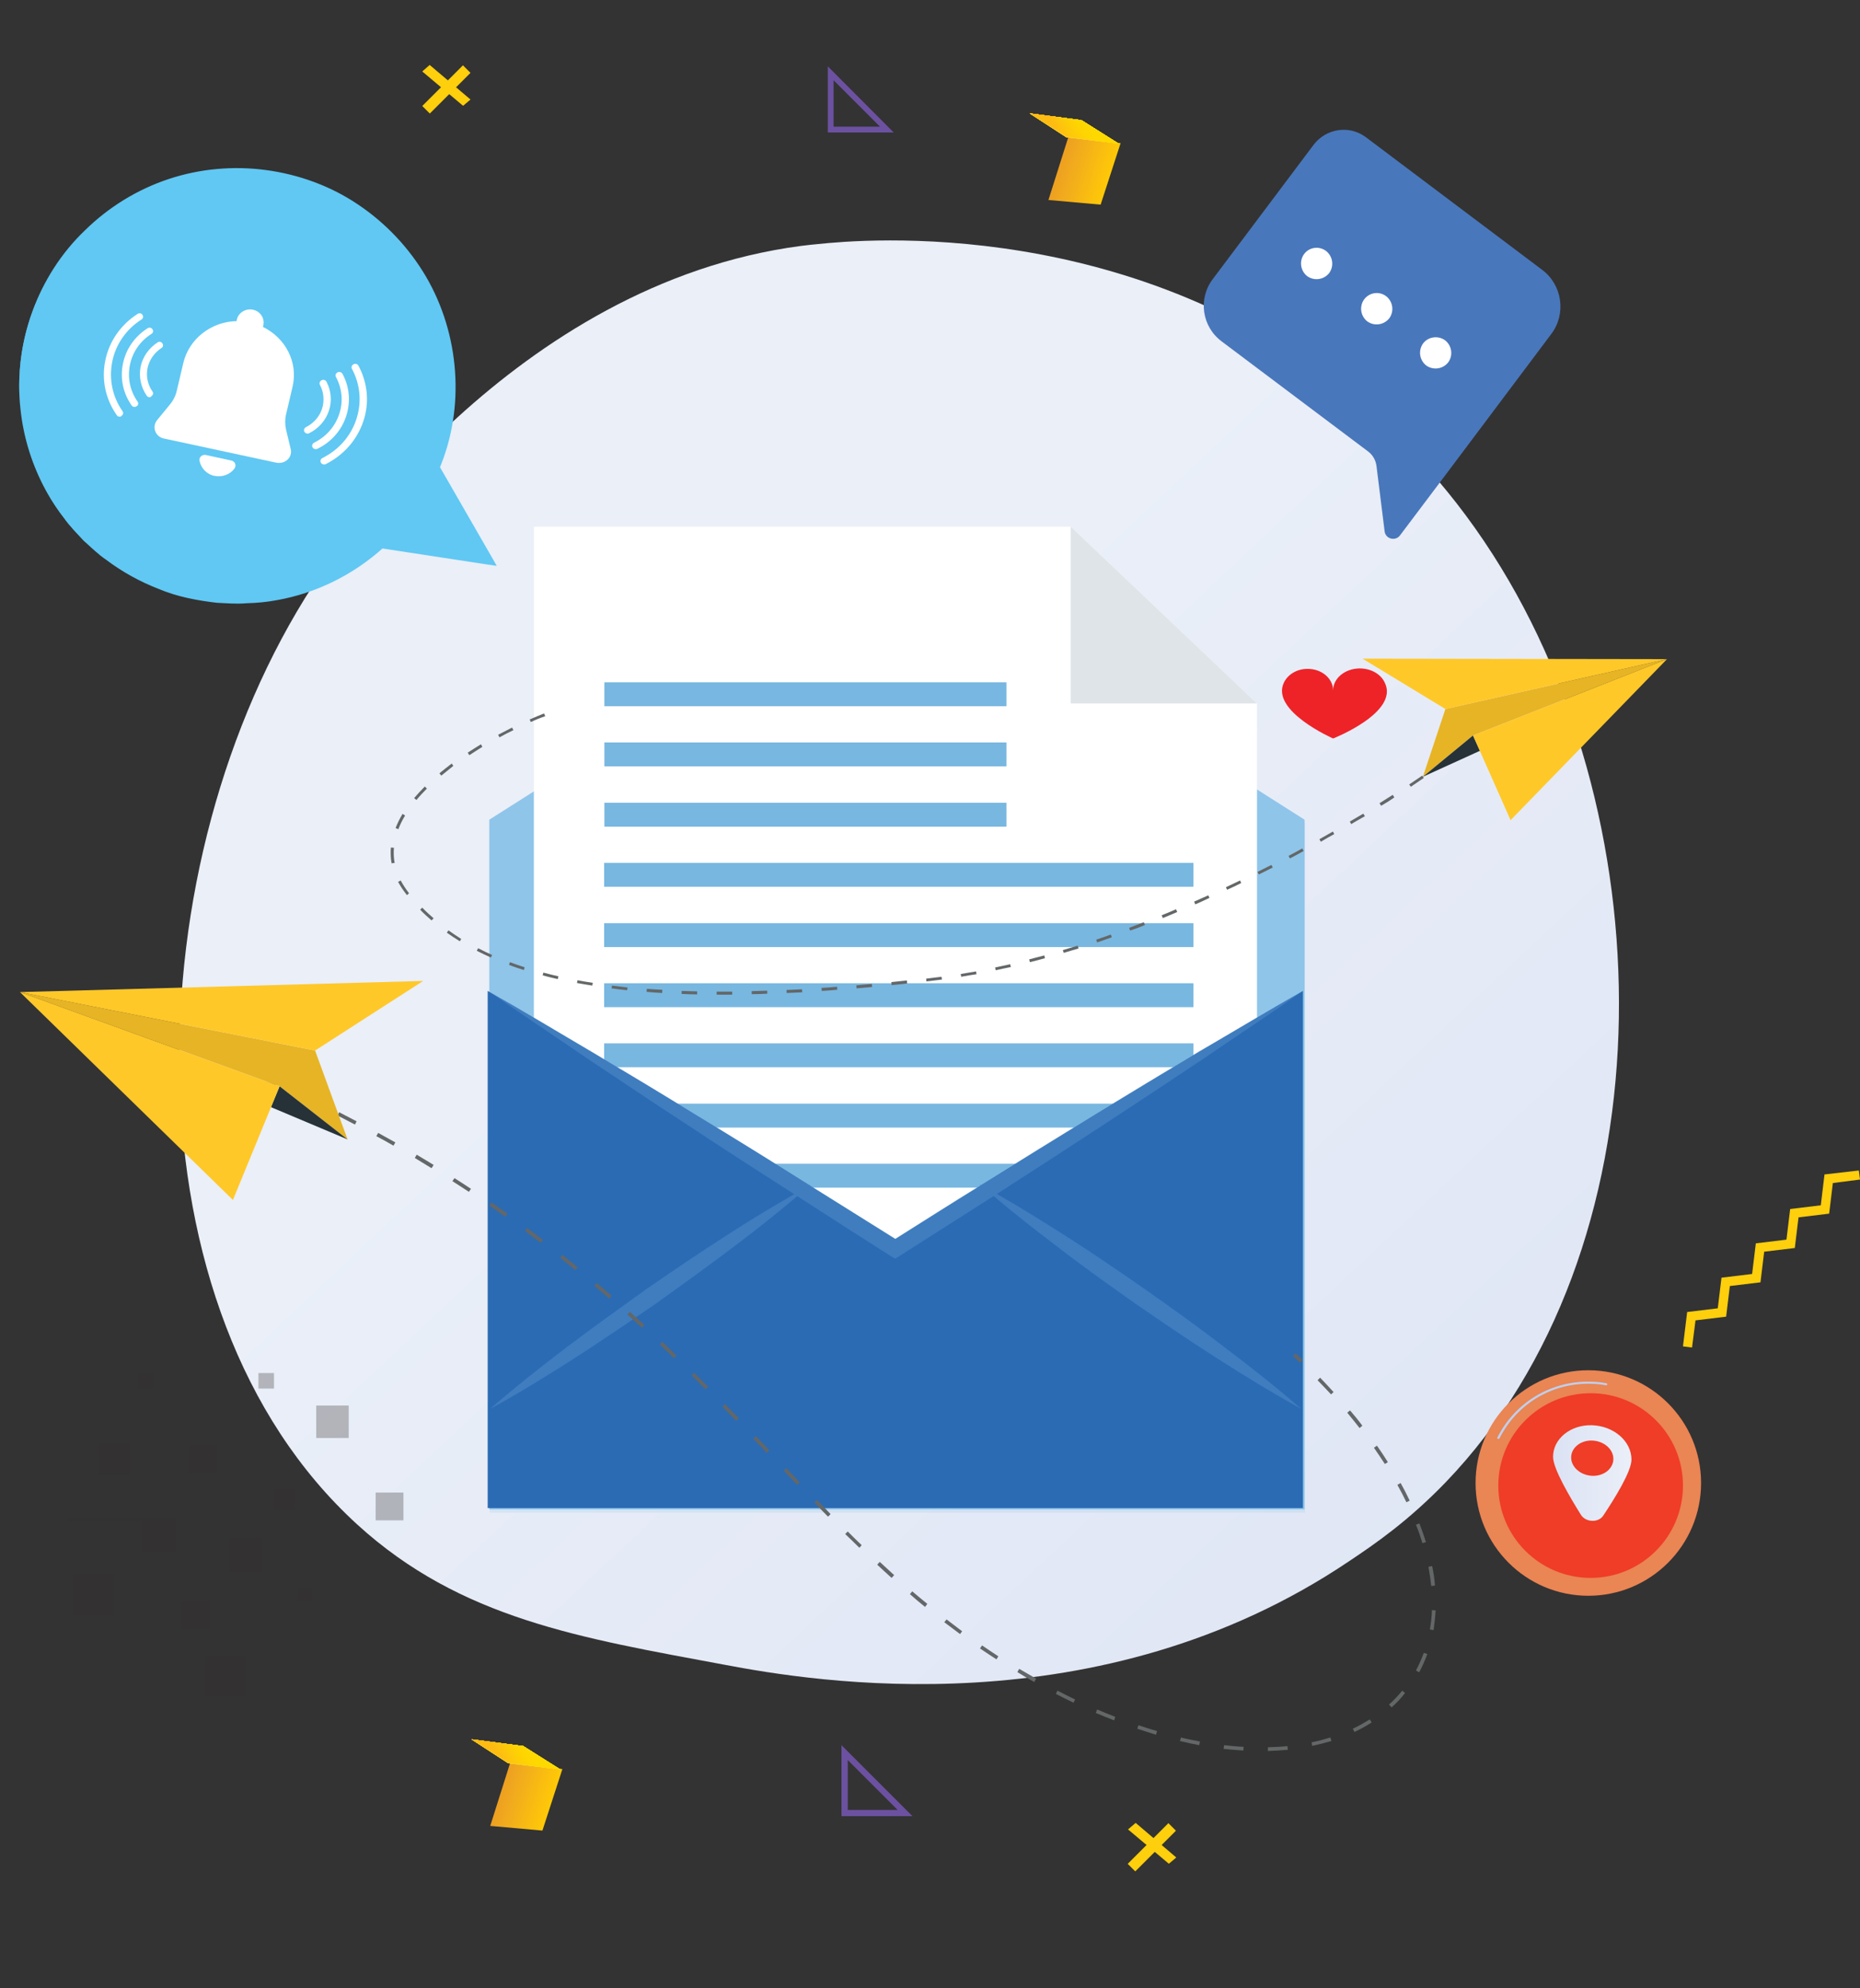
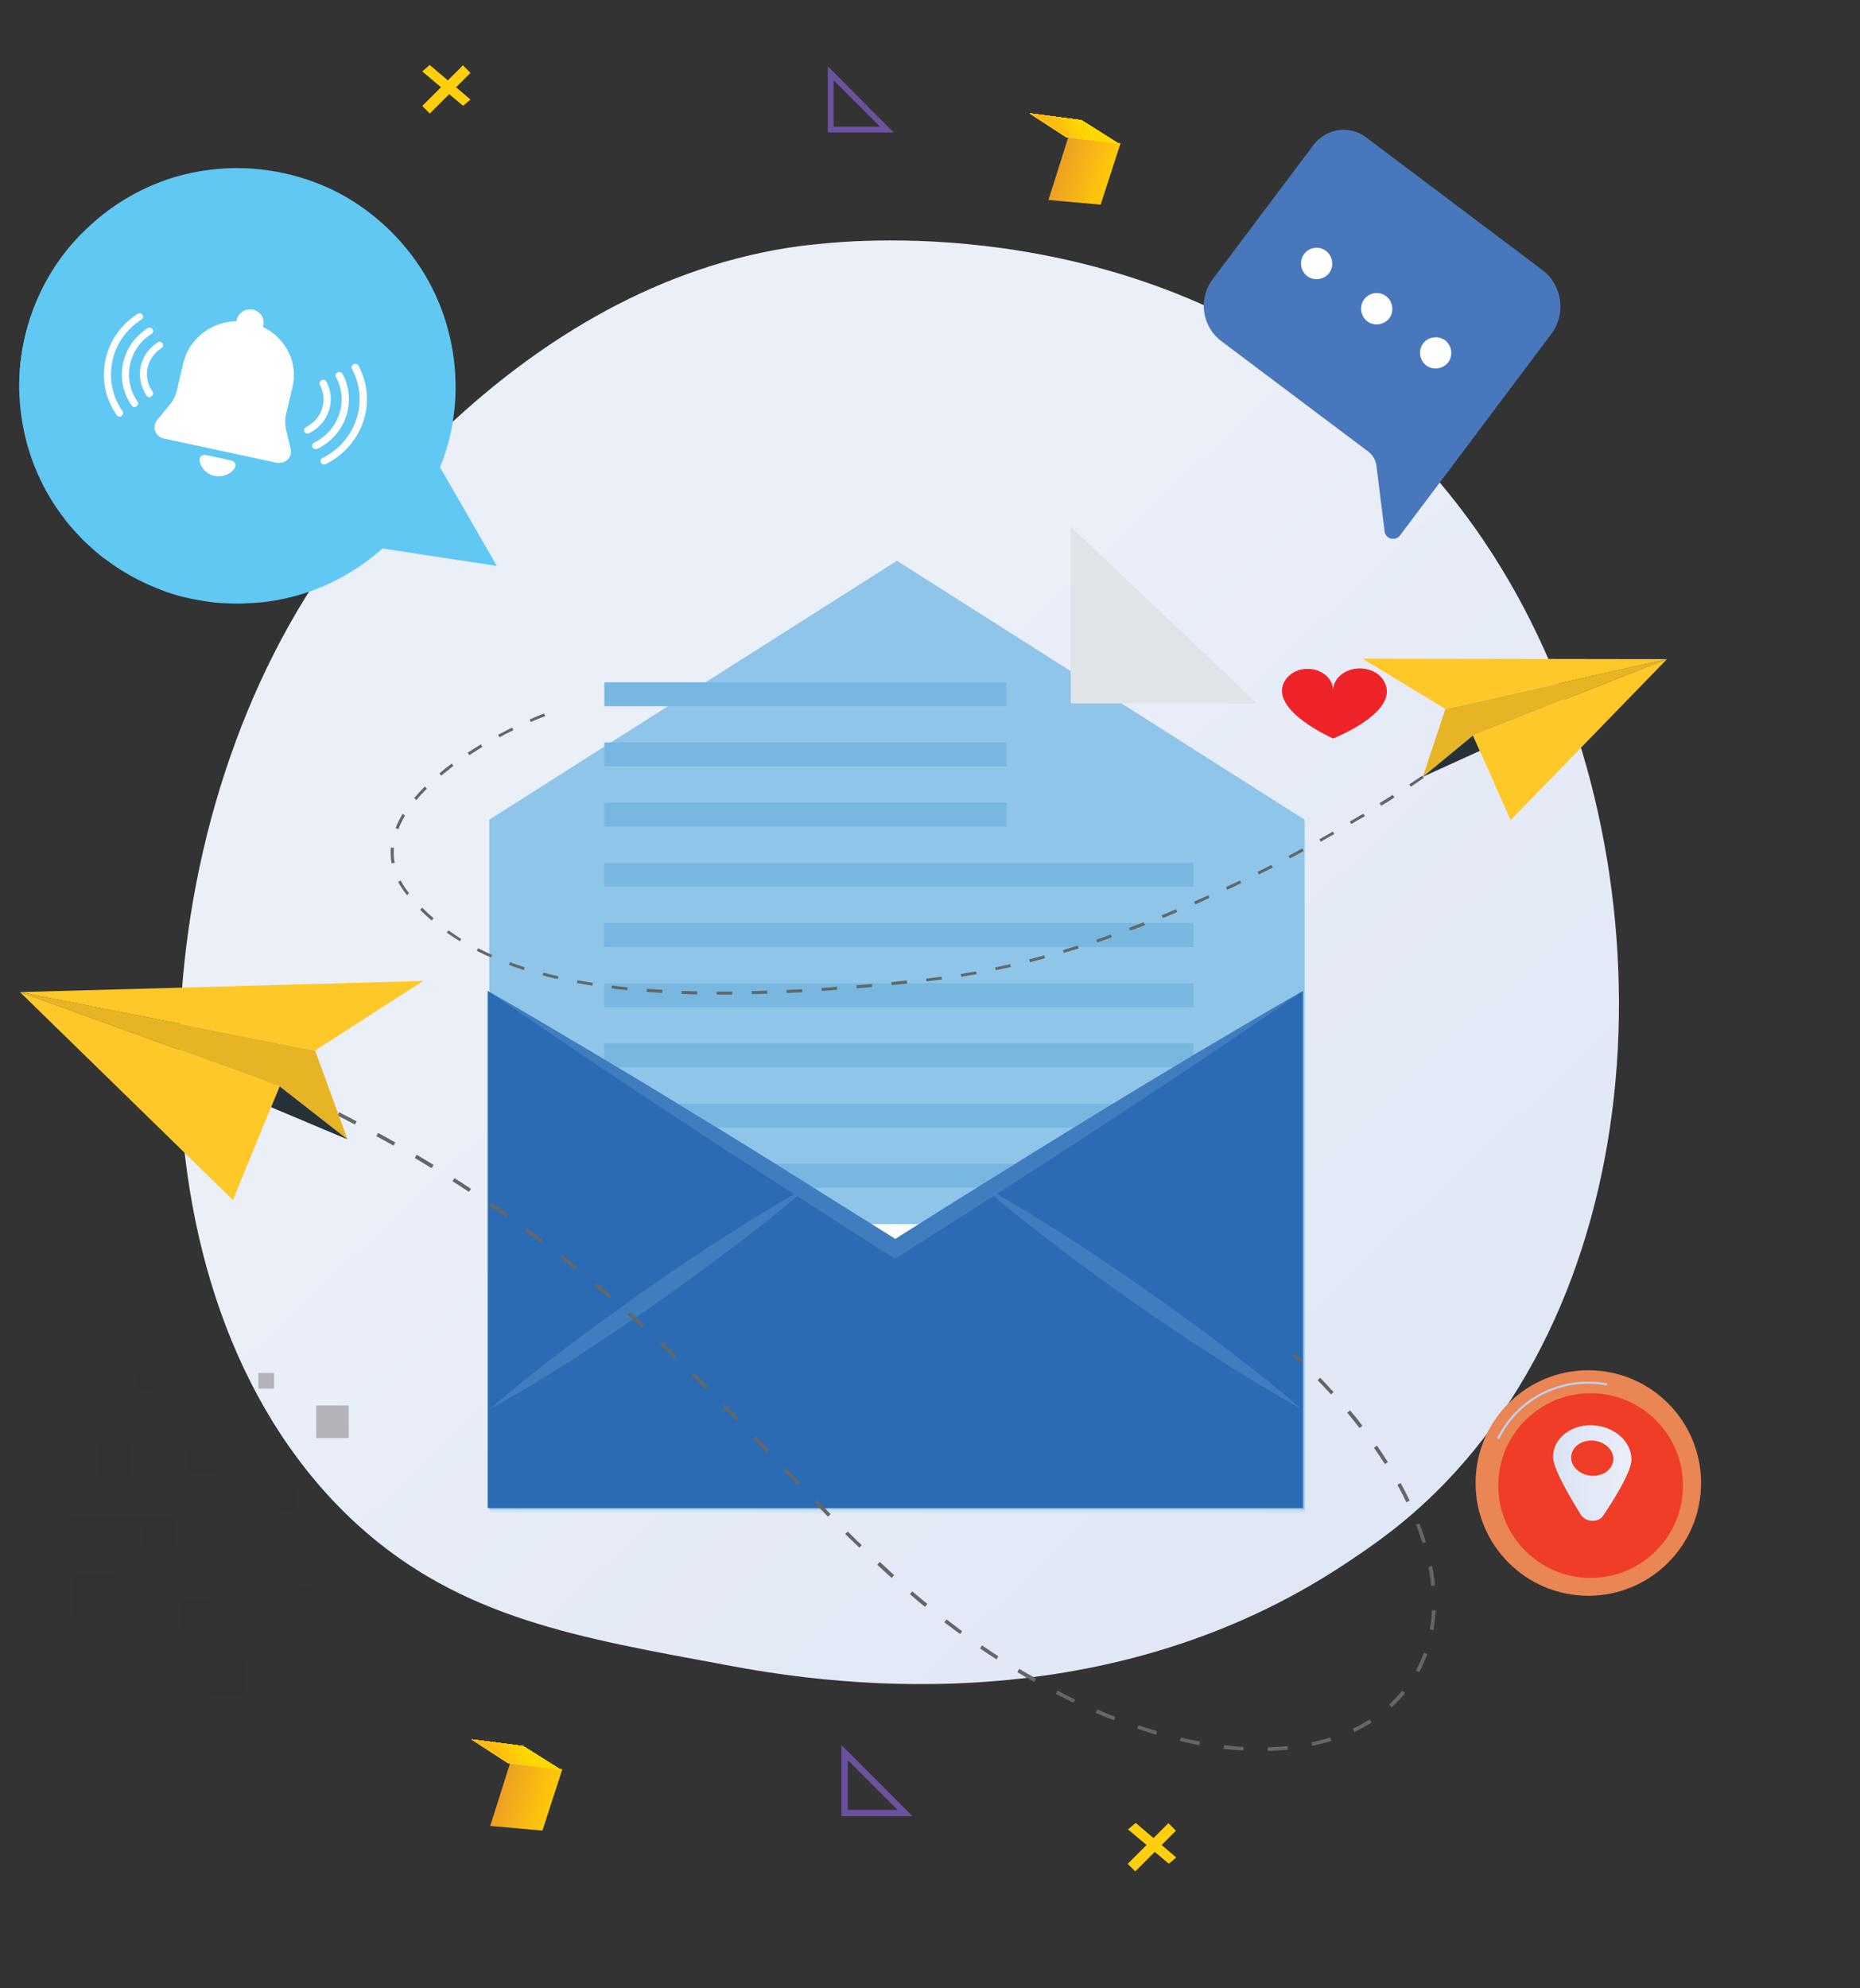
<svg xmlns="http://www.w3.org/2000/svg" xmlns:xlink="http://www.w3.org/1999/xlink" version="1.1" id="Layer_1" x="0px" y="0px" width="801.7px" height="857px" viewBox="0 0 801.7 857" style="enable-background:new 0 0 801.7 857;" xml:space="preserve">
  <rect x="0" y="0" width="801.7" height="857" fill="#333333" stroke="none" />
  <style type="text/css">
.st0{fill:url(#SVGID_2_);}
.st1{fill:#EE2328;}
.st2{fill:#EA8554;}
.st3{fill:#C0CFEB;}
.st4{fill:#EF3D27;}
.st5{fill:url(#SVGID_3_);}
.st6{fill:#8FC5EA;}
.st7{opacity:0.2;fill:#8FC5EA;enable-background:new    ;}
.st8{fill:#FFFFFF;}
.st9{fill:#DFE4E8;}
.st10{fill:#77B7E1;}
.st11{fill:#78B7E0;}
.st12{fill:#2B6BB4;}
.st13{opacity:0.2;}
.st14{fill:#636768;}
.st15{fill:#FFC829;}
.st16{opacity:0.1;fill:#010101;enable-background:new    ;}
.st17{fill:#263238;}
.st18{fill:#60C8F3;}
.st19{fill:#4977BB;}
.st20{fill:#6C51A1;}
.st21{fill:#FECF0C;}
.st22{opacity:0.3;}
.st23{fill:#332D2C;}
.st24{enable-background:new    ;}
.st25{fill:url(#SVGID_4_);}
.st26{fill:#FED726;}
.st27{fill:url(#SVGID_7_);}
.st28{fill:url(#SVGID_8_);}
.st29{fill:url(#SVGID_9_);}
.st30{fill:url(#SVGID_10_);}
.st31{fill:url(#SVGID_11_);}
.st32{fill:url(#SVGID_12_);}
.st33{fill:url(#SVGID_13_);}
.st34{fill:url(#SVGID_14_);}
.st35{fill:url(#SVGID_15_);}
.st36{fill:url(#SVGID_16_);}
.st37{fill:url(#SVGID_17_);}
.st38{fill:url(#SVGID_18_);}
.st39{fill:url(#SVGID_19_);}
.st40{fill:url(#SVGID_20_);}
.st41{fill:url(#SVGID_21_);}
.st42{fill:url(#SVGID_22_);}
.st43{fill:url(#SVGID_23_);}
.st44{fill:url(#SVGID_24_);}
.st45{fill:url(#SVGID_25_);}
.st46{fill:url(#SVGID_26_);}
.st47{fill:url(#SVGID_27_);}
.st48{fill:url(#SVGID_28_);}
.st49{fill:url(#SVGID_31_);}
.st50{fill:url(#SVGID_33_);}
.st51{fill:url(#SVGID_34_);}
.st52{fill:url(#SVGID_35_);}
.st53{fill:url(#SVGID_36_);}
.st54{fill:url(#SVGID_37_);}
.st55{fill:url(#SVGID_38_);}
.st56{fill:url(#SVGID_39_);}
.st57{fill:url(#SVGID_40_);}
.st58{fill:url(#SVGID_41_);}
.st59{fill:url(#SVGID_42_);}
.st60{fill:url(#SVGID_43_);}
.st61{fill:url(#SVGID_44_);}
.st62{fill:url(#SVGID_45_);}
.st63{fill:url(#SVGID_46_);}
.st64{fill:url(#SVGID_47_);}
.st65{fill:url(#SVGID_48_);}
.st66{fill:url(#SVGID_49_);}
.st67{fill:url(#SVGID_50_);}
.st68{fill:url(#SVGID_51_);}
.st69{fill:url(#SVGID_52_);}
</style>
  <g>
    <linearGradient id="SVGID_2_" gradientUnits="userSpaceOnUse" x1="756.351" y1="32.466" x2="316.631" y2="500.555" gradientTransform="matrix(1 0 0 -1 0 858)">
      <stop offset="0" style="stop-color:#DBE2F3" />
      <stop offset="1" style="stop-color:#EAEFF8" />
    </linearGradient>
    <path class="st0" d="M623.2,638.8c-16.2,16.8-30.6,26.7-41.7,34.1c-107.9,72.7-231.3,51.8-269.4,44.6 C250.5,706,198.6,697.8,154,657.1c-101.4-92.5-96.5-285.4-19-404.9c9.2-14.2,86.6-129.9,210.2-146.2c3-0.4,5.3-0.6,7.3-0.8 c19.1-2,137.6-12.8,234.3,68.9c13.8,11.7,36.1,32.8,56.7,65C718.9,356.7,719.1,538.9,623.2,638.8z" />
    <g>
      <g>
        <path class="st1" d="M553.4,294.2L553.4,294.2c1.6-3.4,5.5-5.9,10.1-5.9c6.1-0.1,11.1,4.1,11.1,9.3c0-5.2,5-9.4,11.4-9.5 c4.9,0,9.1,2.4,10.8,6l0,0c6.6,12.9-22.2,24.2-22.2,24.2S547.5,306.4,553.4,294.2z" />
      </g>
    </g>
    <g>
      <g>
        <ellipse class="st2" cx="684.6" cy="639.2" rx="48.6" ry="48.6" />
        <g>
          <path class="st3" d="M645.8,620.2c-0.1,0-0.1,0-0.2,0c-0.2-0.1-0.3-0.4-0.2-0.6c7.5-14.9,22.5-24.1,39.1-24.1 c2.7,0,5.3,0.2,7.9,0.7c0.2,0,0.4,0.3,0.4,0.5s-0.3,0.4-0.5,0.4c-2.5-0.5-5.1-0.7-7.7-0.7c-16.3,0-31,9-38.3,23.6 C646.2,620.1,646,620.2,645.8,620.2z" />
        </g>
        <circle class="st4" cx="685.6" cy="640.3" r="39.8" />
      </g>
      <linearGradient id="SVGID_3_" gradientUnits="userSpaceOnUse" x1="669.442" y1="223.103" x2="703.3" y2="223.103" gradientTransform="matrix(1 0 0 -1 0 858)">
        <stop offset="0" style="stop-color:#DBE2F3" />
        <stop offset="1" style="stop-color:#EAEFF8" />
      </linearGradient>
      <path class="st5" d="M669.4,627.9c0,5.1,7.1,17.1,12,25c2.1,3.3,7.5,3.5,9.6,0.4c5-7.5,12.2-19.1,12.2-24.2 c0-7.9-7.6-14.5-17-14.8C677,614,669.4,620.1,669.4,627.9z M677.2,628.2c0-4.2,4.1-7.5,9.1-7.3s9.1,3.7,9.1,7.9s-4.1,7.5-9.1,7.3 S677.2,632.4,677.2,628.2z" />
    </g>
  </g>
  <g>
    <polygon class="st6" points="562.3,650.6 210.9,650.6 210.9,353.3 386.6,241.7 562.3,353.3  " />
    <polygon class="st7" points="562.5,652 211.1,652 211.1,354.7 386.8,243.1 562.5,354.7  " />
    <g>
-       <polygon class="st8" points="541.8,627.2 230.1,627.2 230.1,227 461.5,227 541.8,303.2   " />
      <polygon class="st9" points="461.5,227 541.8,303.2 461.5,303.2   " />
      <g>
        <rect x="260.5" y="294.1" class="st10" width="173.3" height="10.3" />
      </g>
      <g>
        <rect x="260.5" y="320" class="st11" width="173.3" height="10.3" />
      </g>
      <g>
        <rect x="260.5" y="346" class="st11" width="173.3" height="10.3" />
      </g>
      <g>
        <rect x="260.4" y="371.9" class="st11" width="254" height="10.3" />
      </g>
      <g>
        <rect x="260.4" y="397.9" class="st11" width="254" height="10.3" />
      </g>
      <g>
        <rect x="260.4" y="423.8" class="st11" width="254" height="10.3" />
      </g>
      <g>
        <rect x="260.4" y="449.7" class="st11" width="254" height="10.3" />
      </g>
      <g>
        <rect x="260.4" y="475.7" class="st11" width="254" height="10.3" />
      </g>
      <g>
        <rect x="260.4" y="501.6" class="st11" width="254" height="10.3" />
      </g>
      <g>
        <rect x="260.4" y="527.6" class="st8" width="254" height="10.3" />
      </g>
      <g>
        <rect x="260.4" y="553.5" class="st8" width="254" height="10.3" />
      </g>
      <g>
        <rect x="260.4" y="579.4" class="st8" width="254" height="10.3" />
      </g>
    </g>
    <path class="st12" d="M561.6,427.1V650H210.2V427.1c15.1,8.5,29.9,17.5,44.9,26.3c14.9,8.9,29.8,17.8,44.5,26.9 c16.5,10,32.9,20.2,49.3,30.5c0.2-0.1,0.4-0.2,0.5-0.3c-0.2,0.1-0.3,0.3-0.4,0.4c12.3,7.7,24.6,15.4,36.9,23.1 c12.2-7.7,24.5-15.5,36.8-23.1c-0.2-0.1-0.3-0.3-0.4-0.4c0.2,0.1,0.4,0.2,0.5,0.3c16.4-10.2,32.8-20.4,49.3-30.5 c14.8-9,29.6-18,44.5-26.9C531.7,444.6,546.6,435.6,561.6,427.1z" />
    <g class="st13">
      <path class="st6" d="M561.6,427.1c-14.2,10-28.7,19.5-43,29.3c-14.4,9.6-28.9,19.2-43.4,28.7c-15.1,9.9-30.3,19.7-45.5,29.5 c-0.5,0.3-0.9,0.6-1.4,0.9c-13.5,8.6-27,17.2-40.5,25.8l-2,1.2l-2-1.2c-13.5-8.6-27-17.2-40.4-25.9c-0.5-0.3-1-0.6-1.4-0.9 c-15.3-9.8-30.5-19.6-45.6-29.6c-14.5-9.4-28.9-19.1-43.3-28.7c-14.3-9.8-28.8-19.4-43-29.3c15.1,8.5,29.9,17.5,44.9,26.3 c14.9,8.9,29.8,17.8,44.5,26.9c16.5,10,32.9,20.2,49.3,30.5c0.1,0,0.1,0,0.1,0.1c12.3,7.7,24.6,15.4,36.9,23.1 c12.2-7.7,24.5-15.5,36.8-23.1c0.1-0.1,0.1-0.1,0.1-0.1c16.4-10.2,32.8-20.4,49.3-30.5c14.8-9,29.6-18,44.5-26.9 C531.7,444.6,546.6,435.6,561.6,427.1z" />
      <path class="st6" d="M349.5,510.5c-0.2,0.1-0.3,0.3-0.4,0.4c-1.8,1.6-3.7,3.2-5.5,4.7c-8.8,7.4-17.8,14.6-27,21.5 c-11.2,8.5-22.6,16.7-34.1,24.9c-11.6,8-23.2,15.9-35,23.5c-11.9,7.6-23.9,15-36.3,21.8c10.7-9.3,21.7-18,32.9-26.5 c11.2-8.5,22.7-16.7,34.1-24.9c11.6-8,23.2-15.9,35.1-23.5c9.4-6.1,19.1-12,28.9-17.6c2.3-1.3,4.5-2.6,6.9-3.9 C349.1,510.7,349.3,510.6,349.5,510.5z" />
      <path class="st6" d="M560.8,607.2c-12.4-6.8-24.4-14.2-36.3-21.8c-11.9-7.6-23.5-15.5-35.1-23.5c-11.5-8.1-23-16.3-34.1-24.9 c-9.1-6.9-18.2-14-26.9-21.4c-1.9-1.6-3.7-3.2-5.6-4.7c-0.2-0.1-0.3-0.3-0.4-0.4c0.2,0.1,0.4,0.2,0.5,0.3c2.3,1.3,4.6,2.6,6.9,3.9 c9.8,5.6,19.4,11.6,28.9,17.6c11.9,7.6,23.5,15.5,35,23.5c11.5,8.1,23,16.3,34.1,24.9C539.1,589.2,550.1,597.9,560.8,607.2z" />
    </g>
  </g>
  <g>
    <g>
      <path class="st14" d="M311.3,428.7h-2.4v-1.3h2.4c1.4,0,2.9,0,4.3,0v1.3C314.1,428.7,312.7,428.7,311.3,428.7z M300.5,428.6 c-2.3,0-4.5-0.1-6.7-0.2v-1.3c2.2,0.1,4.4,0.1,6.7,0.2V428.6z M324,428.5v-1.3c2.2-0.1,4.4-0.1,6.7-0.2v1.3 C328.4,428.4,326.2,428.5,324,428.5z M339.1,428l-0.1-1.3c2.2-0.1,4.4-0.2,6.7-0.3l0.1,1.3C343.5,427.8,341.3,427.9,339.1,428z M285.4,428c-2.3-0.1-4.5-0.3-6.7-0.5l0.1-1.3c2.2,0.2,4.4,0.3,6.7,0.4L285.4,428z M354.2,427.1l-0.1-1.3c2.2-0.1,4.4-0.3,6.7-0.5 l0.1,1.3C358.6,426.8,356.4,427,354.2,427.1z M270.3,426.8c-2.3-0.2-4.5-0.5-6.7-0.8l0.2-1.2c2.2,0.3,4.4,0.5,6.7,0.8L270.3,426.8 z M369.2,426l-0.1-1.3c2.2-0.2,4.4-0.4,6.7-0.6l0.1,1.3C373.7,425.6,371.4,425.8,369.2,426z M255.3,424.8 c-2.3-0.4-4.5-0.7-6.6-1.1l0.2-1.2c2.1,0.4,4.3,0.8,6.6,1.1L255.3,424.8z M384.3,424.6l-0.1-1.3c2.2-0.2,4.4-0.5,6.7-0.7l0.1,1.3 C388.7,424.2,386.5,424.4,384.3,424.6z M399.3,423l-0.1-1.2l1.7-0.2c1.6-0.2,3.3-0.4,4.9-0.6l0.2,1.2c-1.6,0.2-3.3,0.4-4.9,0.6 L399.3,423z M240.4,422c-2.2-0.5-4.4-1-6.5-1.6l0.3-1.2c2.1,0.6,4.3,1.1,6.5,1.6L240.4,422z M414.3,421l-0.2-1.2 c2.2-0.4,4.4-0.7,6.6-1.1l0.2,1.2C418.7,420.2,416.5,420.6,414.3,421z M429.2,418.2l-0.3-1.2c2.2-0.5,4.4-0.9,6.5-1.4l0.3,1.2 C433.6,417.2,431.4,417.7,429.2,418.2z M225.8,418.1c-2.2-0.7-4.3-1.4-6.4-2.2l0.4-1.2c2,0.8,4.2,1.5,6.3,2.2L225.8,418.1z M443.9,414.7l-0.3-1.2c2.2-0.6,4.3-1.1,6.5-1.7l0.3,1.2C448.2,413.6,446.1,414.2,443.9,414.7z M211.6,412.7 c-2.1-0.9-4.1-1.9-6.1-2.9l0.6-1.1c1.9,1,4,2,6,2.9L211.6,412.7z M458.5,410.7l-0.4-1.2c2.1-0.6,4.3-1.3,6.4-1.9l0.4,1.2 C462.7,409.4,460.6,410.1,458.5,410.7z M472.9,406.2l-0.4-1.2c2.1-0.7,4.2-1.4,6.3-2.2l0.4,1.2C477.1,404.7,475,405.5,472.9,406.2 z M198.2,405.7c-1.9-1.2-3.8-2.4-5.6-3.7l0.7-1c1.8,1.3,3.6,2.5,5.5,3.7L198.2,405.7z M487.1,401.1l-0.4-1.2 c2.1-0.8,4.2-1.6,6.3-2.4l0.5,1.2C491.3,399.6,489.2,400.4,487.1,401.1z M186,396.7c-1.7-1.5-3.4-3-4.9-4.6l0.9-0.9 c1.5,1.6,3.2,3.1,4.9,4.6L186,396.7z M501.2,395.7l-0.5-1.2c2.1-0.8,4.1-1.7,6.2-2.6l0.5,1.2C505.4,394,503.3,394.8,501.2,395.7z M515.2,389.8l-0.5-1.2c2.1-0.9,4.1-1.8,6.1-2.7l0.5,1.1C519.3,388,517.2,388.9,515.2,389.8z M175.4,385.8 c-1.5-1.9-2.8-3.8-3.8-5.7l1.1-0.6c1,1.8,2.2,3.7,3.6,5.5L175.4,385.8z M528.9,383.5l-0.5-1.1c2-1,4.1-1.9,6.1-2.9l0.5,1.1 C533,381.6,531,382.6,528.9,383.5z M542.6,376.9l-0.6-1.1c2-1,4-2,6-3l0.6,1.1C546.6,374.9,544.6,375.9,542.6,376.9z M168.8,372.1 c-0.3-1.5-0.4-3.1-0.4-4.6c0-0.8,0-1.5,0.1-2.2l1.3,0.1c-0.1,0.7-0.1,1.4-0.1,2.1c0,1.5,0.1,2.9,0.4,4.4L168.8,372.1z M556,370 l-0.6-1.1c2-1.1,4-2.1,5.9-3.2l0.6,1.1C560,367.9,558,368.9,556,370z M569.3,362.8l-0.6-1.1c2-1.1,3.9-2.2,5.8-3.3l0.6,1.1 C573.2,360.5,571.3,361.6,569.3,362.8z M171.7,357.4l-1.2-0.5c0.8-2,1.8-4.1,3-6.1l1.1,0.7C173.4,353.5,172.4,355.5,171.7,357.4z M582.4,355.2l-0.6-1.1c2-1.2,3.9-2.3,5.8-3.4l0.7,1.1C586.3,352.9,584.4,354,582.4,355.2z M595.3,347.3l-0.7-1.1 c2.1-1.3,3.9-2.5,5.7-3.6l0.7,1.1C599.3,344.9,597.4,346.1,595.3,347.3z M179.5,344.8l-1-0.8c1.4-1.6,2.9-3.3,4.6-5l0.9,0.9 C182.4,341.5,180.8,343.2,179.5,344.8z M608.1,339.1l-0.7-1c3.6-2.4,5.6-3.8,5.6-3.8l0.7,1C613.6,335.3,611.7,336.7,608.1,339.1z M190.2,334.3l-0.8-1c1.7-1.4,3.5-2.8,5.3-4.2l0.7,1C193.6,331.6,191.8,333,190.2,334.3z M202.3,325.5l-0.7-1.1 c1.8-1.2,3.8-2.4,5.7-3.6l0.6,1.1C206,323.1,204.1,324.3,202.3,325.5z M215.3,317.8l-0.6-1.1c1.9-1,4-2.1,6-3.1l0.6,1.1 C219.2,315.7,217.2,316.7,215.3,317.8z M228.8,311.2l-0.5-1.1c2.1-0.9,4.2-1.8,6.2-2.6l0.5,1.2 C232.9,309.4,230.9,310.2,228.8,311.2z" />
      <g>
        <polygon class="st15" points="623,305.6 613.3,334.8 634.9,317 718.5,284.1    " />
        <polygon class="st16" points="623,305.6 613.3,334.8 634.9,317 718.5,284.1    " />
        <polygon class="st17" points="637.9,323.6 613.3,334.8 634.9,317    " />
        <polygon class="st15" points="634.9,317 718.5,284.1 651.1,353.5    " />
        <polygon class="st15" points="623,305.6 587.3,283.9 718.5,284.1    " />
      </g>
    </g>
    <g>
      <g>
        <path class="st14" d="M560.4,587.4c-1-1-2-1.9-3.1-2.9l1.1-1.2c1,1,2.1,1.9,3.1,2.9L560.4,587.4z" />
        <path class="st14" d="M546.5,754.7v-1.6c2.8-0.1,5.7-0.2,8.4-0.5l0.2,1.6C552.3,754.4,549.4,754.6,546.5,754.7z M535.9,754.5 c-2.8-0.2-5.6-0.4-8.5-0.7l0.2-1.6c2.8,0.3,5.6,0.6,8.4,0.7L535.9,754.5z M565.6,752.5l-0.3-1.5c2.8-0.6,5.5-1.3,8.1-2.1l0.5,1.5 C571.2,751.2,568.4,751.9,565.6,752.5z M516.9,752.2c-2.7-0.5-5.5-1.1-8.3-1.8l0.4-1.5c2.8,0.7,5.6,1.2,8.2,1.7L516.9,752.2z M498.3,747.7c-2.7-0.8-5.4-1.7-8.1-2.6l0.5-1.5c2.7,0.9,5.4,1.8,8,2.5L498.3,747.7z M583.8,746.5l-0.7-1.4c2.6-1.2,5-2.6,7.3-4 l0.8,1.3C588.9,743.9,586.4,745.3,583.8,746.5z M480.2,741.5c-2.6-1-5.3-2.1-7.9-3.2l0.6-1.5c2.6,1.1,5.2,2.2,7.8,3.2 L480.2,741.5z M599.8,735.9l-1.1-1.2c2.1-1.9,4-3.9,5.7-6l1.2,1C603.9,731.9,602,734,599.8,735.9z M462.7,733.9 c-2.5-1.2-5-2.5-7.6-3.8l0.7-1.4c2.5,1.3,5.1,2.6,7.6,3.8L462.7,733.9z M445.8,725c-2.5-1.4-4.9-2.8-7.3-4.3l0.8-1.4 c2.4,1.4,4.8,2.8,7.3,4.2L445.8,725z M611.7,720.8l-1.4-0.8c1.3-2.4,2.4-5,3.4-7.6l1.5,0.5C614.2,715.7,613,718.3,611.7,720.8z M429.5,715.2c-2.4-1.5-4.7-3.1-7.1-4.7l0.9-1.3c2.3,1.6,4.6,3.1,7,4.7L429.5,715.2z M413.8,704.3c-2.3-1.7-4.5-3.4-6.8-5.1 l1-1.2c2.2,1.7,4.5,3.4,6.7,5.1L413.8,704.3z M617.9,702.6l-1.6-0.3c0.5-2.7,0.8-5.5,0.9-8.3l1.6,0.1 C618.6,697,618.3,699.9,617.9,702.6z M398.7,692.6c-2.2-1.8-4.4-3.6-6.5-5.5l1-1.2c2.1,1.8,4.3,3.6,6.5,5.4L398.7,692.6z M616.9,683.6c-0.3-2.7-0.7-5.5-1.2-8.3l1.6-0.3c0.6,2.8,1,5.7,1.2,8.4L616.9,683.6z M384.3,680.1c-2.1-1.9-4.2-3.8-6.2-5.7 l1.1-1.2c2.1,1.9,4.1,3.8,6.2,5.7L384.3,680.1z M370.4,667.1c-2-2-4-3.9-6.1-5.9l1.1-1.1c2,2,4,4,6,5.9L370.4,667.1z M613.1,665.1c-0.8-2.6-1.7-5.3-2.8-7.9l1.5-0.6c1,2.7,2,5.4,2.8,8.1L613.1,665.1z M356.9,653.7c-2-2-3.9-4-5.9-6.1l1.1-1.1 c2,2,3.9,4,5.9,6.1L356.9,653.7z M606.2,647.5c-1.2-2.5-2.5-5-3.9-7.5l1.4-0.8c1.4,2.5,2.7,5,3.9,7.6L606.2,647.5z M343.6,640 c-1.9-2-3.9-4.1-5.8-6.1l1.1-1.1c2,2.1,3.9,4.1,5.8,6.1L343.6,640z M596.9,631c-1.5-2.3-3.1-4.7-4.7-7l1.3-0.9 c1.7,2.4,3.2,4.7,4.7,7.1L596.9,631z M330.5,626.2l-5.8-6.1l1.1-1.1l5.8,6.1L330.5,626.2z M586,615.5c-1.7-2.2-3.5-4.4-5.3-6.6 l1.2-1c1.9,2.2,3.7,4.4,5.3,6.6L586,615.5z M317.3,612.4c-1.9-2-3.9-4-5.9-6.1l1.1-1.1c2,2,3.9,4.1,5.9,6.1L317.3,612.4z M573.7,601c-1.9-2-3.8-4.1-5.8-6.1l1.1-1.1c2,2.1,3.9,4.1,5.8,6.2L573.7,601z M304.1,598.8c-2-2-4-4-6-6l1.1-1.1c2,2,4,4,6,6 L304.1,598.8z M290.5,585.4c-2-2-4-3.9-6.1-5.9l1.1-1.1c2.1,2,4.1,3.9,6.1,5.9L290.5,585.4z M276.7,572.3 c-2.1-1.9-4.1-3.8-6.3-5.7l1.1-1.2c2.1,1.9,4.2,3.8,6.3,5.7L276.7,572.3z M262.6,559.7c-2.1-1.8-4.2-3.7-6.4-5.5l1-1.2 c2.2,1.8,4.3,3.7,6.4,5.5L262.6,559.7z M248,547.4c-2.2-1.8-4.4-3.5-6.6-5.3l1-1.2c2.2,1.8,4.4,3.5,6.6,5.3L248,547.4z M233.1,535.7c-2.2-1.7-4.5-3.4-6.8-5.1l0.9-1.3c2.3,1.7,4.6,3.4,6.8,5.1L233.1,535.7z M217.8,524.4c-2.3-1.6-4.6-3.2-6.9-4.8 l0.9-1.3c2.3,1.6,4.7,3.2,7,4.8L217.8,524.4z M202.1,513.7c-2.3-1.5-4.7-3.1-7.1-4.6l0.9-1.3c2.4,1.5,4.8,3.1,7.1,4.6 L202.1,513.7z M186,503.5c-2.4-1.5-4.8-2.9-7.2-4.4l0.8-1.4c2.5,1.5,4.9,2.9,7.3,4.4L186,503.5z M169.6,493.8 c-2.4-1.4-4.9-2.8-7.4-4.1l0.8-1.4c2.5,1.4,5,2.8,7.4,4.1L169.6,493.8z M153,484.7c-2.5-1.3-5-2.6-7.5-3.9l0.7-1.4 c2.5,1.3,5,2.6,7.5,3.9L153,484.7z M136,476c-2.5-1.2-5-2.5-7.6-3.7l0.7-1.4c2.6,1.2,5.1,2.5,7.6,3.7L136,476z M118.9,467.9 c-2.5-1.2-5.1-2.3-7.7-3.5l0.6-1.4c2.6,1.2,5.2,2.3,7.7,3.5L118.9,467.9z M101.5,460.2c-2.6-1.1-5.2-2.2-7.8-3.3l0.6-1.5 c2.6,1.1,5.2,2.2,7.8,3.3L101.5,460.2z" />
        <path class="st14" d="M83.4,452.7c-1.3-0.5-2.6-1-3.9-1.6l0.6-1.5c1.3,0.5,2.6,1,3.9,1.6L83.4,452.7z" />
      </g>
      <g>
        <polygon class="st15" points="135.8,452.8 149.8,491.1 120.5,468.2 8.6,427.6    " />
        <polygon class="st16" points="135.8,452.8 149.8,491.1 120.5,468.2 8.6,427.6    " />
        <polygon class="st17" points="116.8,477.2 149.8,491.1 120.5,468.2    " />
        <polygon class="st15" points="120.5,468.2 8.6,427.6 100.4,517.2    " />
        <polygon class="st15" points="135.8,452.8 182.4,422.8 8.6,427.6    " />
      </g>
    </g>
  </g>
  <g>
    <g>
      <path class="st18" d="M8.8,176.1c5.3,51.1,51.2,88.3,102.3,82.9c20.7-2.2,39-10.9,53.3-24l46.6,6.8l-23.3-40.3 c5.7-13.8,8-29.1,6.4-44.8c-5.3-51.1-51.2-88.3-102.3-82.9S3.4,125,8.8,176.1z" />
      <path class="st18" d="M36.7,99.2c10.1-9.9,22.4-17.5,35.9-22s28-5.8,42.1-3.9s27.9,6.9,39.7,14.9c11.9,8,21.9,18.6,29.2,31 c14.5,24.8,17,56.4,5.7,83l-0.1-1.6l23.2,40.3l1.7,3l-3.4-0.5l-46.5-7.1l1.1-0.3c-12.9,11.7-29,19.7-46.1,22.7 c-4.3,0.8-8.6,1.2-12.9,1.3c-4.3,0.4-8.6,0-12.9-0.2c-8.5-1-17.1-2.6-25.1-6c-8-3.1-15.6-7.3-22.5-12.5c-3.6-2.4-6.6-5.5-9.8-8.3 c-2.9-3.2-6-6.2-8.4-9.7C17,209.8,10.8,193.1,8.8,176.1C5.8,148.1,16.1,118.8,36.7,99.2z M27.9,223.1c2.5,3.5,5.6,6.4,8.5,9.6 c3.2,2.8,6.3,5.8,9.8,8.2c6.8,5.2,14.5,9.1,22.5,12.1c7.9,3.2,16.4,4.6,24.9,5.5c4.3,0.2,8.5,0.5,12.7,0c4.2-0.2,8.5-0.7,12.6-1.5 c16.7-3.3,32.3-11.4,44.6-23l0.5-0.4l0.6,0.1l46.6,6.5l-1.7,2.5L186,202.5l-0.4-0.8l0.3-0.8c5.2-12.8,7.4-26.8,6.6-40.6 c-1.1-13.7-4.8-27.4-11.8-39.4c-6.9-12-16.5-22.4-27.9-30.4s-24.7-13.1-38.4-15.2c-13.8-2.1-28-1.1-41.4,3.1 C59.6,82.7,47.3,90,37.1,99.7C16.5,118.9,6,148.1,8.8,176.1C10.8,193.1,17.2,209.7,27.9,223.1z" />
    </g>
    <g>
      <path class="st8" d="M125.3,193.5l-2-8.3c-0.5-2.2-0.5-4.5,0-6.6l2.8-11.9c2.5-10.6-3.1-21.1-12.8-25.8c0.1-0.2,0.2-0.4,0.2-0.7 c0.7-3-1.3-6-4.4-6.7s-6.3,1.2-7,4.2c-0.1,0.2-0.1,0.5-0.1,0.7c-10.8,0.2-20.5,7.5-23,18.1l-2.8,11.9c-0.5,2.2-1.5,4.2-3,6 l-5.5,6.7c-2.3,2.9-0.8,7.1,2.9,7.9l48.4,10.4C122.9,200.2,126.2,197.1,125.3,193.5z" />
      <path class="st8" d="M88.7,196.1c-1.6-0.3-3,1-2.7,2.5c0.6,3.1,3,5.8,6.4,6.5s6.8-0.6,8.7-3.2c0.9-1.3,0.2-3.1-1.4-3.4L88.7,196.1 z" />
    </g>
    <g>
      <path class="st8" d="M51.6,179.6c-0.5,0-1-0.2-1.3-0.7c-4.9-7-6.6-15.4-4.9-23.6c1.7-8.2,6.6-15.3,13.9-20 c0.7-0.5,1.7-0.3,2.1,0.4c0.5,0.7,0.3,1.6-0.4,2c-6.6,4.2-11.1,10.7-12.6,18.1c-1.5,7.5,0,15.1,4.4,21.4c0.5,0.7,0.3,1.6-0.4,2 C52.2,179.5,51.9,179.6,51.6,179.6z" />
      <path class="st8" d="M58,175.4c-0.5,0-1-0.2-1.3-0.7c-3.7-5.3-5-11.7-3.7-18s5.1-11.7,10.6-15.2c0.7-0.5,1.7-0.3,2.1,0.4 c0.5,0.7,0.3,1.6-0.4,2c-4.9,3.1-8.2,7.9-9.3,13.4s0,11.1,3.3,15.8c0.5,0.7,0.3,1.6-0.4,2C58.6,175.3,58.3,175.4,58,175.4z" />
      <path class="st8" d="M64.5,171.2c-0.5,0-1-0.2-1.3-0.7c-2.5-3.7-3.4-8-2.6-12.4c0.9-4.3,3.5-8,7.3-10.5c0.7-0.5,1.7-0.3,2.1,0.4 c0.5,0.7,0.3,1.6-0.4,2c-3.1,2-5.2,5.1-6,8.6c-0.7,3.5,0,7.1,2.1,10.1c0.5,0.7,0.3,1.6-0.4,2C65.1,171.1,64.8,171.2,64.5,171.2z" />
    </g>
    <g>
      <path class="st8" d="M139.7,200.2c-0.6,0-1.1-0.3-1.4-0.8c-0.4-0.7-0.1-1.6,0.7-2c7-3.5,12.2-9.4,14.6-16.7 c2.4-7.3,1.7-15-1.9-21.7c-0.4-0.7-0.1-1.6,0.7-2s1.7-0.1,2.1,0.6c4,7.5,4.8,16,2.1,24s-8.4,14.5-16.1,18.4 C140.2,200.2,139.9,200.2,139.7,200.2z" />
      <path class="st8" d="M136.1,193.6c-0.6,0-1.1-0.3-1.4-0.8c-0.4-0.7-0.1-1.6,0.7-2c5.2-2.6,9-6.9,10.8-12.3c1.8-5.3,1.3-11-1.4-16 c-0.4-0.7-0.1-1.6,0.7-2s1.7-0.1,2.1,0.6c3.1,5.7,3.6,12.2,1.6,18.3s-6.4,11.1-12.3,14C136.6,193.5,136.4,193.6,136.1,193.6z" />
      <path class="st8" d="M132.6,186.9c-0.6,0-1.1-0.3-1.4-0.8c-0.4-0.7-0.1-1.6,0.7-2c3.3-1.7,5.8-4.5,6.9-7.9 c1.1-3.4,0.8-7.1-0.9-10.3c-0.4-0.7-0.1-1.6,0.7-2s1.7-0.1,2.1,0.6c4.3,8.1,1,18-7.4,22.2C133,186.9,132.8,186.9,132.6,186.9z" />
    </g>
  </g>
  <g>
    <path class="st19" d="M526.5,147.1l63.2,47.5c2,1.5,3.3,3.8,3.6,6.3l3.5,28.1c0.4,3.3,4.6,4.4,6.6,1.8l18.6-24.7l46.6-62.1 c6.6-8.7,4.8-21.2-3.9-27.7l-75.9-57.1c-7.1-5.4-17.2-3.9-22.6,3.2l-43.4,57.8C516.3,128.7,518,140.7,526.5,147.1z" />
    <path class="st8" d="M613.4,148c-2.2,3-1.6,7.2,1.3,9.5c3,2.2,7.2,1.6,9.5-1.3c2.2-3,1.6-7.2-1.3-9.5 C619.9,144.5,615.6,145.1,613.4,148z" />
    <path class="st8" d="M588,129c-2.2,3-1.6,7.2,1.3,9.5c3,2.2,7.2,1.6,9.5-1.3c2.2-3,1.6-7.2-1.3-9.5C594.5,125.4,590.3,126,588,129z " />
    <path class="st8" d="M562.1,109.5c-2.2,3-1.6,7.2,1.3,9.5c3,2.2,7.2,1.6,9.5-1.3c2.2-3,1.6-7.2-1.3-9.5 C568.6,105.9,564.3,106.5,562.1,109.5z" />
  </g>
  <g>
    <path class="st20" d="M385.2,57.1h-28.4V28.6L385.2,57.1z M359.3,54.6h20l-20-20V54.6z" />
  </g>
  <g>
    <g>
      <polygon class="st21" points="199.6,45.6 182,30.8 185.2,28 202.8,42.9   " />
    </g>
    <g>
      <rect x="180" y="36.2" transform="matrix(0.707 -0.707 0.707 0.707 29.147 147.354)" class="st21" width="24.8" height="4.6" />
    </g>
  </g>
  <g>
-     <polygon class="st21" points="786.4,506.2 801.2,504.5 801.7,508.4 790,509.9 788.4,523.1 775.2,524.7 773.6,537.9 760.4,539.5 758.8,552.7 745.6,554.3 744,567.5 730.8,569.1 729.3,580.8 725.4,580.3 727.2,565.5 740.4,563.9 742,550.7 755.2,549.1 756.8,535.9 770,534.3 771.6,521.1 784.8,519.5  " />
-   </g>
+     </g>
  <g class="st22">
    <rect x="78.2" y="689.9" class="st23" width="12.2" height="12.2" />
    <rect x="61.4" y="654.5" class="st23" width="14.2" height="14.2" />
    <rect x="81.4" y="622.5" class="st23" width="12.3" height="12.3" />
    <rect x="111.4" y="591.8" class="st23" width="6.7" height="6.7" />
-     <rect x="161.9" y="643.3" class="st23" width="12" height="12" />
    <rect x="59.5" y="592" class="st23" width="6.6" height="6.6" />
    <rect x="118.2" y="641.7" class="st23" width="9" height="9" />
    <rect x="136.3" y="605.8" class="st23" width="14" height="14" />
    <rect x="28.9" y="654.5" class="st23" width="32.5" height="1.1" />
    <rect x="128.6" y="684.6" class="st23" width="5.5" height="5.5" />
    <rect x="31.7" y="678.7" class="st23" width="17.5" height="17.5" />
    <rect x="98.8" y="663.2" class="st23" width="14.3" height="14.3" />
    <rect x="88.5" y="713.8" class="st23" width="17.2" height="17.2" />
    <rect x="42.7" y="622.1" class="st23" width="13.2" height="13.2" />
  </g>
  <g>
    <path class="st20" d="M393.3,782.8h-30.6v-30.6L393.3,782.8z M365.4,780.1h21.5l-21.5-21.5V780.1z" />
  </g>
  <g>
    <g>
      <polygon class="st21" points="503.8,803.3 486.2,788.5 489.5,785.7 507,800.6   " />
    </g>
    <g>
      <rect x="484.2" y="793.9" transform="matrix(0.707 -0.707 0.707 0.707 -417.547 584.386)" class="st21" width="24.8" height="4.6" />
    </g>
  </g>
  <g>
    <g>
      <g class="st24">
        <g>
          <linearGradient id="SVGID_4_" gradientUnits="userSpaceOnUse" x1="589.416" y1="526.361" x2="611.924" y2="526.361" gradientTransform="matrix(0.955 0.296 0.296 -0.955 -502.788 1099.68)">
            <stop offset="0" style="stop-color:#ED9F21" />
            <stop offset="0.255" style="stop-color:#F1AA1E" />
            <stop offset="1" style="stop-color:#FFC907" />
          </linearGradient>
          <polygon id="SVGID_32_" class="st25" points="211.3,787 219.9,759.8 242.4,762.5 233.8,789     " />
        </g>
        <g>
          <defs>
            <polygon id="SVGID_5_" points="211.3,787 219.9,759.8 242.4,762.5 233.8,789      " />
          </defs>
          <clipPath id="SVGID_6_">
            <use xlink:href="#SVGID_5_" style="overflow:visible;" />
          </clipPath>
        </g>
      </g>
    </g>
    <g>
      <g>
        <polygon class="st26" points="219,760 203.2,749.7 225.5,752.6 241.5,762.7    " />
        <linearGradient id="SVGID_7_" gradientUnits="userSpaceOnUse" x1="247.47" y1="119.936" x2="242.601" y2="114.133" gradientTransform="matrix(0.998 1.410000e-02 1.410000e-02 -0.998 -23.906 869.573)">
          <stop offset="0" style="stop-color:#FED725" />
          <stop offset="1" style="stop-color:#FED625" />
        </linearGradient>
        <polygon class="st27" points="219,760 203.2,749.7 225.5,752.6 241.5,762.7    " />
        <linearGradient id="SVGID_8_" gradientUnits="userSpaceOnUse" x1="270.136" y1="135.864" x2="265.091" y2="129.852" gradientTransform="matrix(0.996 2.820000e-02 2.820000e-02 -0.996 -47.921 880.953)">
          <stop offset="0" style="stop-color:#FED724" />
          <stop offset="1" style="stop-color:#FED424" />
        </linearGradient>
        <polygon class="st28" points="219,759.9 203.2,749.7 225.5,752.6 241.5,762.7    " />
        <linearGradient id="SVGID_9_" gradientUnits="userSpaceOnUse" x1="292.274" y1="152.598" x2="287.055" y2="146.379" gradientTransform="matrix(0.994 4.230000e-02 4.230000e-02 -0.994 -71.827 892.526)">
          <stop offset="0" style="stop-color:#FED722" />
          <stop offset="1" style="stop-color:#FED323" />
        </linearGradient>
        <polygon class="st29" points="219,759.9 203.3,749.7 225.5,752.6 241.5,762.7    " />
        <linearGradient id="SVGID_10_" gradientUnits="userSpaceOnUse" x1="313.964" y1="170.03" x2="308.572" y2="163.604" gradientTransform="matrix(0.992 5.640000e-02 5.640000e-02 -0.992 -95.733 904.099)">
          <stop offset="0" style="stop-color:#FED721" />
          <stop offset="0.859" style="stop-color:#FED322" />
          <stop offset="1" style="stop-color:#FED222" />
        </linearGradient>
        <polygon class="st30" points="219,759.9 203.3,749.7 225.5,752.6 241.5,762.7    " />
        <linearGradient id="SVGID_11_" gradientUnits="userSpaceOnUse" x1="335.389" y1="187.987" x2="329.825" y2="181.357" gradientTransform="matrix(0.989 7.050000e-02 7.050000e-02 -0.989 -119.748 915.479)">
          <stop offset="0" style="stop-color:#FED71F" />
          <stop offset="0.74" style="stop-color:#FED320" />
          <stop offset="1" style="stop-color:#FED021" />
        </linearGradient>
        <polygon class="st31" points="219,759.8 203.3,749.7 225.5,752.6 241.5,762.7    " />
        <linearGradient id="SVGID_12_" gradientUnits="userSpaceOnUse" x1="356.154" y1="206.719" x2="350.421" y2="199.886" gradientTransform="matrix(0.987 8.460000e-02 8.460000e-02 -0.987 -143.654 927.052)">
          <stop offset="0" style="stop-color:#FED71D" />
          <stop offset="0.655" style="stop-color:#FED31F" />
          <stop offset="1" style="stop-color:#FECF20" />
        </linearGradient>
        <polygon class="st32" points="219,759.8 203.3,749.7 225.5,752.6 241.5,762.7    " />
        <linearGradient id="SVGID_13_" gradientUnits="userSpaceOnUse" x1="376.412" y1="226.072" x2="370.511" y2="219.039" gradientTransform="matrix(0.985 9.870000e-02 9.870000e-02 -0.985 -167.56 938.624)">
          <stop offset="0" style="stop-color:#FED81C" />
          <stop offset="0.591" style="stop-color:#FED31D" />
          <stop offset="1" style="stop-color:#FECE1F" />
        </linearGradient>
        <polygon class="st33" points="219,759.8 203.3,749.7 225.5,752.6 241.5,762.7    " />
        <linearGradient id="SVGID_14_" gradientUnits="userSpaceOnUse" x1="396.327" y1="245.9" x2="390.26" y2="238.671" gradientTransform="matrix(0.983 0.113 0.113 -0.983 -191.575 950.004)">
          <stop offset="0" style="stop-color:#FED81A" />
          <stop offset="0.54" style="stop-color:#FED31B" />
          <stop offset="1" style="stop-color:#FECC1D" />
        </linearGradient>
        <polygon class="st34" points="219,759.7 203.3,749.7 225.5,752.6 241.5,762.7    " />
        <linearGradient id="SVGID_15_" gradientUnits="userSpaceOnUse" x1="415.516" y1="266.411" x2="409.286" y2="258.986" gradientTransform="matrix(0.981 0.127 0.127 -0.981 -215.481 961.577)">
          <stop offset="0" style="stop-color:#FED818" />
          <stop offset="0.5" style="stop-color:#FED31A" />
          <stop offset="1" style="stop-color:#FECB1C" />
        </linearGradient>
        <polygon class="st35" points="219,759.7 203.4,749.7 225.5,752.6 241.5,762.7    " />
        <linearGradient id="SVGID_16_" gradientUnits="userSpaceOnUse" x1="434.066" y1="287.517" x2="427.675" y2="279.902" gradientTransform="matrix(0.979 0.141 0.141 -0.979 -239.386 973.15)">
          <stop offset="0" style="stop-color:#FED816" />
          <stop offset="0.466" style="stop-color:#FED318" />
          <stop offset="1" style="stop-color:#FECA1B" />
        </linearGradient>
        <polygon class="st36" points="219.1,759.7 203.4,749.7 225.5,752.6 241.4,762.7    " />
        <linearGradient id="SVGID_17_" gradientUnits="userSpaceOnUse" x1="452.231" y1="309.016" x2="445.683" y2="301.212" gradientTransform="matrix(0.977 0.155 0.155 -0.977 -263.402 984.53)">
          <stop offset="0" style="stop-color:#FED814" />
          <stop offset="0.437" style="stop-color:#FED316" />
          <stop offset="1" style="stop-color:#FEC81A" />
        </linearGradient>
        <polygon class="st37" points="219.1,759.6 203.4,749.7 225.5,752.6 241.4,762.7    " />
        <linearGradient id="SVGID_18_" gradientUnits="userSpaceOnUse" x1="469.565" y1="331.131" x2="462.862" y2="323.143" gradientTransform="matrix(0.974 0.169 0.169 -0.974 -287.308 996.103)">
          <stop offset="0" style="stop-color:#FED812" />
          <stop offset="0.412" style="stop-color:#FED314" />
          <stop offset="1" style="stop-color:#FEC719" />
        </linearGradient>
        <polygon class="st38" points="219.1,759.6 203.4,749.7 225.5,752.6 241.4,762.7    " />
        <linearGradient id="SVGID_19_" gradientUnits="userSpaceOnUse" x1="486.214" y1="353.743" x2="479.359" y2="345.575" gradientTransform="matrix(0.972 0.183 0.183 -0.972 -311.213 1007.676)">
          <stop offset="0" style="stop-color:#FED810" />
          <stop offset="0.391" style="stop-color:#FED413" />
          <stop offset="0.951" style="stop-color:#FEC718" />
          <stop offset="1" style="stop-color:#FEC518" />
        </linearGradient>
        <polygon class="st39" points="219.1,759.6 203.4,749.7 225.5,752.6 241.4,762.6    " />
        <linearGradient id="SVGID_20_" gradientUnits="userSpaceOnUse" x1="502.45" y1="376.651" x2="495.448" y2="368.306" gradientTransform="matrix(0.97 0.197 0.197 -0.97 -335.229 1019.056)">
          <stop offset="0" style="stop-color:#FED80E" />
          <stop offset="0.372" style="stop-color:#FED411" />
          <stop offset="0.905" style="stop-color:#FEC716" />
          <stop offset="1" style="stop-color:#FEC418" />
        </linearGradient>
        <polygon class="st40" points="219.1,759.6 203.5,749.7 225.5,752.6 241.4,762.6    " />
        <linearGradient id="SVGID_21_" gradientUnits="userSpaceOnUse" x1="517.766" y1="400.097" x2="510.619" y2="391.58" gradientTransform="matrix(0.968 0.211 0.211 -0.968 -359.135 1030.629)">
          <stop offset="0" style="stop-color:#FED80B" />
          <stop offset="0.355" style="stop-color:#FED40F" />
          <stop offset="0.864" style="stop-color:#FEC715" />
          <stop offset="1" style="stop-color:#FEC317" />
        </linearGradient>
        <polygon class="st41" points="219.1,759.5 203.5,749.7 225.5,752.6 241.4,762.6    " />
        <linearGradient id="SVGID_22_" gradientUnits="userSpaceOnUse" x1="532.376" y1="423.924" x2="525.088" y2="415.238" gradientTransform="matrix(0.966 0.226 0.226 -0.966 -383.04 1042.201)">
          <stop offset="0" style="stop-color:#FED809" />
          <stop offset="0.34" style="stop-color:#FED40C" />
          <stop offset="0.828" style="stop-color:#FEC714" />
          <stop offset="1" style="stop-color:#FEC116" />
        </linearGradient>
        <polygon class="st42" points="219.1,759.5 203.5,749.7 225.5,752.6 241.4,762.6    " />
        <linearGradient id="SVGID_23_" gradientUnits="userSpaceOnUse" x1="546.477" y1="448.011" x2="539.052" y2="439.162" gradientTransform="matrix(0.964 0.24 0.24 -0.964 -407.056 1053.581)">
          <stop offset="0" style="stop-color:#FED806" />
          <stop offset="0.327" style="stop-color:#FED40A" />
          <stop offset="0.795" style="stop-color:#FEC712" />
          <stop offset="1" style="stop-color:#FEC015" />
        </linearGradient>
        <polygon class="st43" points="219.1,759.5 203.5,749.7 225.5,752.6 241.4,762.6    " />
        <linearGradient id="SVGID_24_" gradientUnits="userSpaceOnUse" x1="559.637" y1="472.507" x2="552.079" y2="463.5" gradientTransform="matrix(0.962 0.254 0.254 -0.962 -430.961 1065.154)">
          <stop offset="0" style="stop-color:#FED904" />
          <stop offset="0.314" style="stop-color:#FED408" />
          <stop offset="0.765" style="stop-color:#FDC711" />
          <stop offset="1" style="stop-color:#FEBF14" />
        </linearGradient>
        <polygon class="st44" points="219.1,759.4 203.5,749.7 225.5,752.6 241.4,762.6    " />
        <linearGradient id="SVGID_25_" gradientUnits="userSpaceOnUse" x1="572.077" y1="497.269" x2="564.39" y2="488.108" gradientTransform="matrix(0.96 0.268 0.268 -0.96 -454.867 1076.727)">
          <stop offset="0" style="stop-color:#FED901" />
          <stop offset="0.303" style="stop-color:#FED405" />
          <stop offset="0.738" style="stop-color:#FDC70F" />
          <stop offset="1" style="stop-color:#FEBD14" />
        </linearGradient>
        <polygon class="st45" points="219.1,759.4 203.6,749.7 225.5,752.6 241.4,762.6    " />
        <linearGradient id="SVGID_26_" gradientUnits="userSpaceOnUse" x1="583.958" y1="522.224" x2="576.147" y2="512.915" gradientTransform="matrix(0.957 0.282 0.282 -0.957 -478.883 1088.107)">
          <stop offset="0" style="stop-color:#FED900" />
          <stop offset="0.293" style="stop-color:#FED403" />
          <stop offset="0.713" style="stop-color:#FDC80D" />
          <stop offset="1" style="stop-color:#FEBC13" />
        </linearGradient>
        <polygon class="st46" points="219.1,759.4 203.6,749.7 225.5,752.6 241.4,762.6    " />
        <linearGradient id="SVGID_27_" gradientUnits="userSpaceOnUse" x1="594.851" y1="547.494" x2="586.92" y2="538.042" gradientTransform="matrix(0.955 0.296 0.296 -0.955 -502.788 1099.68)">
          <stop offset="0" style="stop-color:#FED900" />
          <stop offset="0.284" style="stop-color:#FED401" />
          <stop offset="0.69" style="stop-color:#FDC80B" />
          <stop offset="1" style="stop-color:#FEBB12" />
        </linearGradient>
        <polygon class="st47" points="219.2,759.3 203.6,749.7 225.5,752.6 241.3,762.6    " />
      </g>
    </g>
    <g>
      <g>
        <g class="st24">
          <g>
            <linearGradient id="SVGID_28_" gradientUnits="userSpaceOnUse" x1="611.773" y1="1266.972" x2="634.28" y2="1266.972" gradientTransform="matrix(0.955 0.296 0.296 -0.955 -502.788 1099.68)">
              <stop offset="0" style="stop-color:#ED9F21" />
              <stop offset="0.255" style="stop-color:#F1AA1E" />
              <stop offset="1" style="stop-color:#FFC907" />
            </linearGradient>
            <polygon id="SVGID_1_" class="st48" points="451.9,86.2 460.5,59 483,61.7 474.4,88.2      " />
          </g>
          <g>
            <defs>
              <polygon id="SVGID_29_" points="451.9,86.2 460.5,59 483,61.7 474.4,88.2       " />
            </defs>
            <clipPath id="SVGID_30_">
              <use xlink:href="#SVGID_29_" style="overflow:visible;" />
            </clipPath>
          </g>
        </g>
      </g>
      <g>
        <g>
          <polygon class="st26" points="459.6,59.2 443.8,48.9 466.1,51.8 482.1,61.9     " />
          <linearGradient id="SVGID_31_" gradientUnits="userSpaceOnUse" x1="478.658" y1="825.489" x2="473.789" y2="819.687" gradientTransform="matrix(0.998 1.410000e-02 1.410000e-02 -0.998 -23.906 869.573)">
            <stop offset="0" style="stop-color:#FED725" />
            <stop offset="1" style="stop-color:#FED625" />
          </linearGradient>
          <polygon class="st49" points="459.6,59.2 443.8,48.9 466.1,51.8 482.1,61.9     " />
          <linearGradient id="SVGID_33_" gradientUnits="userSpaceOnUse" x1="491.714" y1="845.978" x2="486.669" y2="839.966" gradientTransform="matrix(0.996 2.820000e-02 2.820000e-02 -0.996 -47.921 880.953)">
            <stop offset="0" style="stop-color:#FED724" />
            <stop offset="1" style="stop-color:#FED424" />
          </linearGradient>
          <polygon class="st50" points="459.6,59.1 443.8,48.9 466.1,51.8 482.1,61.9     " />
          <linearGradient id="SVGID_34_" gradientUnits="userSpaceOnUse" x1="504.063" y1="866.941" x2="498.844" y2="860.721" gradientTransform="matrix(0.994 4.230000e-02 4.230000e-02 -0.994 -71.827 892.526)">
            <stop offset="0" style="stop-color:#FED722" />
            <stop offset="1" style="stop-color:#FED323" />
          </linearGradient>
          <polygon class="st51" points="459.6,59.1 443.9,48.9 466.1,51.8 482.1,61.9     " />
          <linearGradient id="SVGID_35_" gradientUnits="userSpaceOnUse" x1="515.818" y1="888.332" x2="510.426" y2="881.907" gradientTransform="matrix(0.992 5.640000e-02 5.640000e-02 -0.992 -95.733 904.099)">
            <stop offset="0" style="stop-color:#FED721" />
            <stop offset="0.859" style="stop-color:#FED322" />
            <stop offset="1" style="stop-color:#FED222" />
          </linearGradient>
-           <polygon class="st52" points="459.6,59.1 443.9,48.9 466.1,51.8 482.1,61.9     " />
          <linearGradient id="SVGID_36_" gradientUnits="userSpaceOnUse" x1="527.186" y1="910.047" x2="521.622" y2="903.416" gradientTransform="matrix(0.989 7.050000e-02 7.050000e-02 -0.989 -119.748 915.479)">
            <stop offset="0" style="stop-color:#FED71F" />
            <stop offset="0.74" style="stop-color:#FED320" />
            <stop offset="1" style="stop-color:#FED021" />
          </linearGradient>
          <polygon class="st53" points="459.6,59 443.9,48.9 466.1,51.8 482.1,61.9     " />
          <linearGradient id="SVGID_37_" gradientUnits="userSpaceOnUse" x1="537.754" y1="932.18" x2="532.021" y2="925.348" gradientTransform="matrix(0.987 8.460000e-02 8.460000e-02 -0.987 -143.654 927.052)">
            <stop offset="0" style="stop-color:#FED71D" />
            <stop offset="0.655" style="stop-color:#FED31F" />
            <stop offset="1" style="stop-color:#FECF20" />
          </linearGradient>
          <polygon class="st54" points="459.6,59 443.9,48.9 466.1,51.8 482.1,61.9     " />
          <linearGradient id="SVGID_38_" gradientUnits="userSpaceOnUse" x1="547.704" y1="954.646" x2="541.803" y2="947.614" gradientTransform="matrix(0.985 9.870000e-02 9.870000e-02 -0.985 -167.56 938.624)">
            <stop offset="0" style="stop-color:#FED81C" />
            <stop offset="0.591" style="stop-color:#FED31D" />
            <stop offset="1" style="stop-color:#FECE1F" />
          </linearGradient>
          <polygon class="st55" points="459.6,59 443.9,48.9 466.1,51.8 482.1,61.9     " />
          <linearGradient id="SVGID_39_" gradientUnits="userSpaceOnUse" x1="557.219" y1="977.369" x2="551.152" y2="970.139" gradientTransform="matrix(0.983 0.113 0.113 -0.983 -191.575 950.004)">
            <stop offset="0" style="stop-color:#FED81A" />
            <stop offset="0.54" style="stop-color:#FED31B" />
            <stop offset="1" style="stop-color:#FECC1D" />
          </linearGradient>
          <polygon class="st56" points="459.6,58.9 443.9,48.9 466.1,51.8 482.1,61.9     " />
          <linearGradient id="SVGID_40_" gradientUnits="userSpaceOnUse" x1="565.91" y1="1000.4" x2="559.681" y2="992.976" gradientTransform="matrix(0.981 0.127 0.127 -0.981 -215.481 961.577)">
            <stop offset="0" style="stop-color:#FED818" />
            <stop offset="0.5" style="stop-color:#FED31A" />
            <stop offset="1" style="stop-color:#FECB1C" />
          </linearGradient>
          <polygon class="st57" points="459.6,58.9 444,48.9 466.1,51.8 482.1,61.9     " />
          <linearGradient id="SVGID_41_" gradientUnits="userSpaceOnUse" x1="573.888" y1="1023.726" x2="567.498" y2="1016.11" gradientTransform="matrix(0.979 0.141 0.141 -0.979 -239.386 973.15)">
            <stop offset="0" style="stop-color:#FED816" />
            <stop offset="0.466" style="stop-color:#FED318" />
            <stop offset="1" style="stop-color:#FECA1B" />
          </linearGradient>
          <polygon class="st58" points="459.7,58.9 444,48.9 466.1,51.8 482,61.9     " />
          <linearGradient id="SVGID_42_" gradientUnits="userSpaceOnUse" x1="581.423" y1="1047.214" x2="574.875" y2="1039.41" gradientTransform="matrix(0.977 0.155 0.155 -0.977 -263.402 984.53)">
            <stop offset="0" style="stop-color:#FED814" />
            <stop offset="0.437" style="stop-color:#FED316" />
            <stop offset="1" style="stop-color:#FEC81A" />
          </linearGradient>
          <polygon class="st59" points="459.7,58.8 444,48.9 466.1,51.8 482,61.9     " />
          <linearGradient id="SVGID_43_" gradientUnits="userSpaceOnUse" x1="588.074" y1="1070.934" x2="581.371" y2="1062.946" gradientTransform="matrix(0.974 0.169 0.169 -0.974 -287.308 996.103)">
            <stop offset="0" style="stop-color:#FED812" />
            <stop offset="0.412" style="stop-color:#FED314" />
            <stop offset="1" style="stop-color:#FEC719" />
          </linearGradient>
          <polygon class="st60" points="459.7,58.8 444,48.9 466.1,51.8 482,61.9     " />
          <linearGradient id="SVGID_44_" gradientUnits="userSpaceOnUse" x1="594.006" y1="1094.842" x2="587.152" y2="1086.674" gradientTransform="matrix(0.972 0.183 0.183 -0.972 -311.213 1007.676)">
            <stop offset="0" style="stop-color:#FED810" />
            <stop offset="0.391" style="stop-color:#FED413" />
            <stop offset="0.951" style="stop-color:#FEC718" />
            <stop offset="1" style="stop-color:#FEC518" />
          </linearGradient>
          <polygon class="st61" points="459.7,58.8 444,48.9 466.1,51.8 482,61.8     " />
          <linearGradient id="SVGID_45_" gradientUnits="userSpaceOnUse" x1="599.5" y1="1118.812" x2="592.497" y2="1110.466" gradientTransform="matrix(0.97 0.197 0.197 -0.97 -335.229 1019.056)">
            <stop offset="0" style="stop-color:#FED80E" />
            <stop offset="0.372" style="stop-color:#FED411" />
            <stop offset="0.905" style="stop-color:#FEC716" />
            <stop offset="1" style="stop-color:#FEC418" />
          </linearGradient>
          <polygon class="st62" points="459.7,58.8 444.1,48.9 466.1,51.8 482,61.8     " />
          <linearGradient id="SVGID_46_" gradientUnits="userSpaceOnUse" x1="604.068" y1="1142.933" x2="596.921" y2="1134.415" gradientTransform="matrix(0.968 0.211 0.211 -0.968 -359.135 1030.629)">
            <stop offset="0" style="stop-color:#FED80B" />
            <stop offset="0.355" style="stop-color:#FED40F" />
            <stop offset="0.864" style="stop-color:#FEC715" />
            <stop offset="1" style="stop-color:#FEC317" />
          </linearGradient>
          <polygon class="st63" points="459.7,58.7 444.1,48.9 466.1,51.8 482,61.8     " />
          <linearGradient id="SVGID_47_" gradientUnits="userSpaceOnUse" x1="607.937" y1="1167.126" x2="600.649" y2="1158.44" gradientTransform="matrix(0.966 0.226 0.226 -0.966 -383.04 1042.201)">
            <stop offset="0" style="stop-color:#FED809" />
            <stop offset="0.34" style="stop-color:#FED40C" />
            <stop offset="0.828" style="stop-color:#FEC714" />
            <stop offset="1" style="stop-color:#FEC116" />
          </linearGradient>
          <polygon class="st64" points="459.7,58.7 444.1,48.9 466.1,51.8 482,61.8     " />
          <linearGradient id="SVGID_48_" gradientUnits="userSpaceOnUse" x1="611.303" y1="1191.345" x2="603.878" y2="1182.496" gradientTransform="matrix(0.964 0.24 0.24 -0.964 -407.056 1053.581)">
            <stop offset="0" style="stop-color:#FED806" />
            <stop offset="0.327" style="stop-color:#FED40A" />
            <stop offset="0.795" style="stop-color:#FEC712" />
            <stop offset="1" style="stop-color:#FEC015" />
          </linearGradient>
          <polygon class="st65" points="459.7,58.7 444.1,48.9 466.1,51.8 482,61.8     " />
          <linearGradient id="SVGID_49_" gradientUnits="userSpaceOnUse" x1="613.77" y1="1215.593" x2="606.212" y2="1206.586" gradientTransform="matrix(0.962 0.254 0.254 -0.962 -430.961 1065.154)">
            <stop offset="0" style="stop-color:#FED904" />
            <stop offset="0.314" style="stop-color:#FED408" />
            <stop offset="0.765" style="stop-color:#FDC711" />
            <stop offset="1" style="stop-color:#FEBF14" />
          </linearGradient>
          <polygon class="st66" points="459.7,58.6 444.1,48.9 466.1,51.8 482,61.8     " />
          <linearGradient id="SVGID_50_" gradientUnits="userSpaceOnUse" x1="615.563" y1="1239.803" x2="607.876" y2="1230.643" gradientTransform="matrix(0.96 0.268 0.268 -0.96 -454.867 1076.727)">
            <stop offset="0" style="stop-color:#FED901" />
            <stop offset="0.303" style="stop-color:#FED405" />
            <stop offset="0.738" style="stop-color:#FDC70F" />
            <stop offset="1" style="stop-color:#FEBD14" />
          </linearGradient>
          <polygon class="st67" points="459.7,58.6 444.2,48.9 466.1,51.8 482,61.8     " />
          <linearGradient id="SVGID_51_" gradientUnits="userSpaceOnUse" x1="616.836" y1="1263.981" x2="609.025" y2="1254.672" gradientTransform="matrix(0.957 0.282 0.282 -0.957 -478.883 1088.107)">
            <stop offset="0" style="stop-color:#FED900" />
            <stop offset="0.293" style="stop-color:#FED403" />
            <stop offset="0.713" style="stop-color:#FDC80D" />
            <stop offset="1" style="stop-color:#FEBC13" />
          </linearGradient>
          <polygon class="st68" points="459.7,58.6 444.2,48.9 466.1,51.8 482,61.8     " />
          <linearGradient id="SVGID_52_" gradientUnits="userSpaceOnUse" x1="617.208" y1="1288.105" x2="609.276" y2="1278.653" gradientTransform="matrix(0.955 0.296 0.296 -0.955 -502.788 1099.68)">
            <stop offset="0" style="stop-color:#FED900" />
            <stop offset="0.284" style="stop-color:#FED401" />
            <stop offset="0.69" style="stop-color:#FDC80B" />
            <stop offset="1" style="stop-color:#FEBB12" />
          </linearGradient>
          <polygon class="st69" points="459.8,58.5 444.2,48.9 466.1,51.8 481.9,61.8     " />
        </g>
      </g>
    </g>
  </g>
</svg>